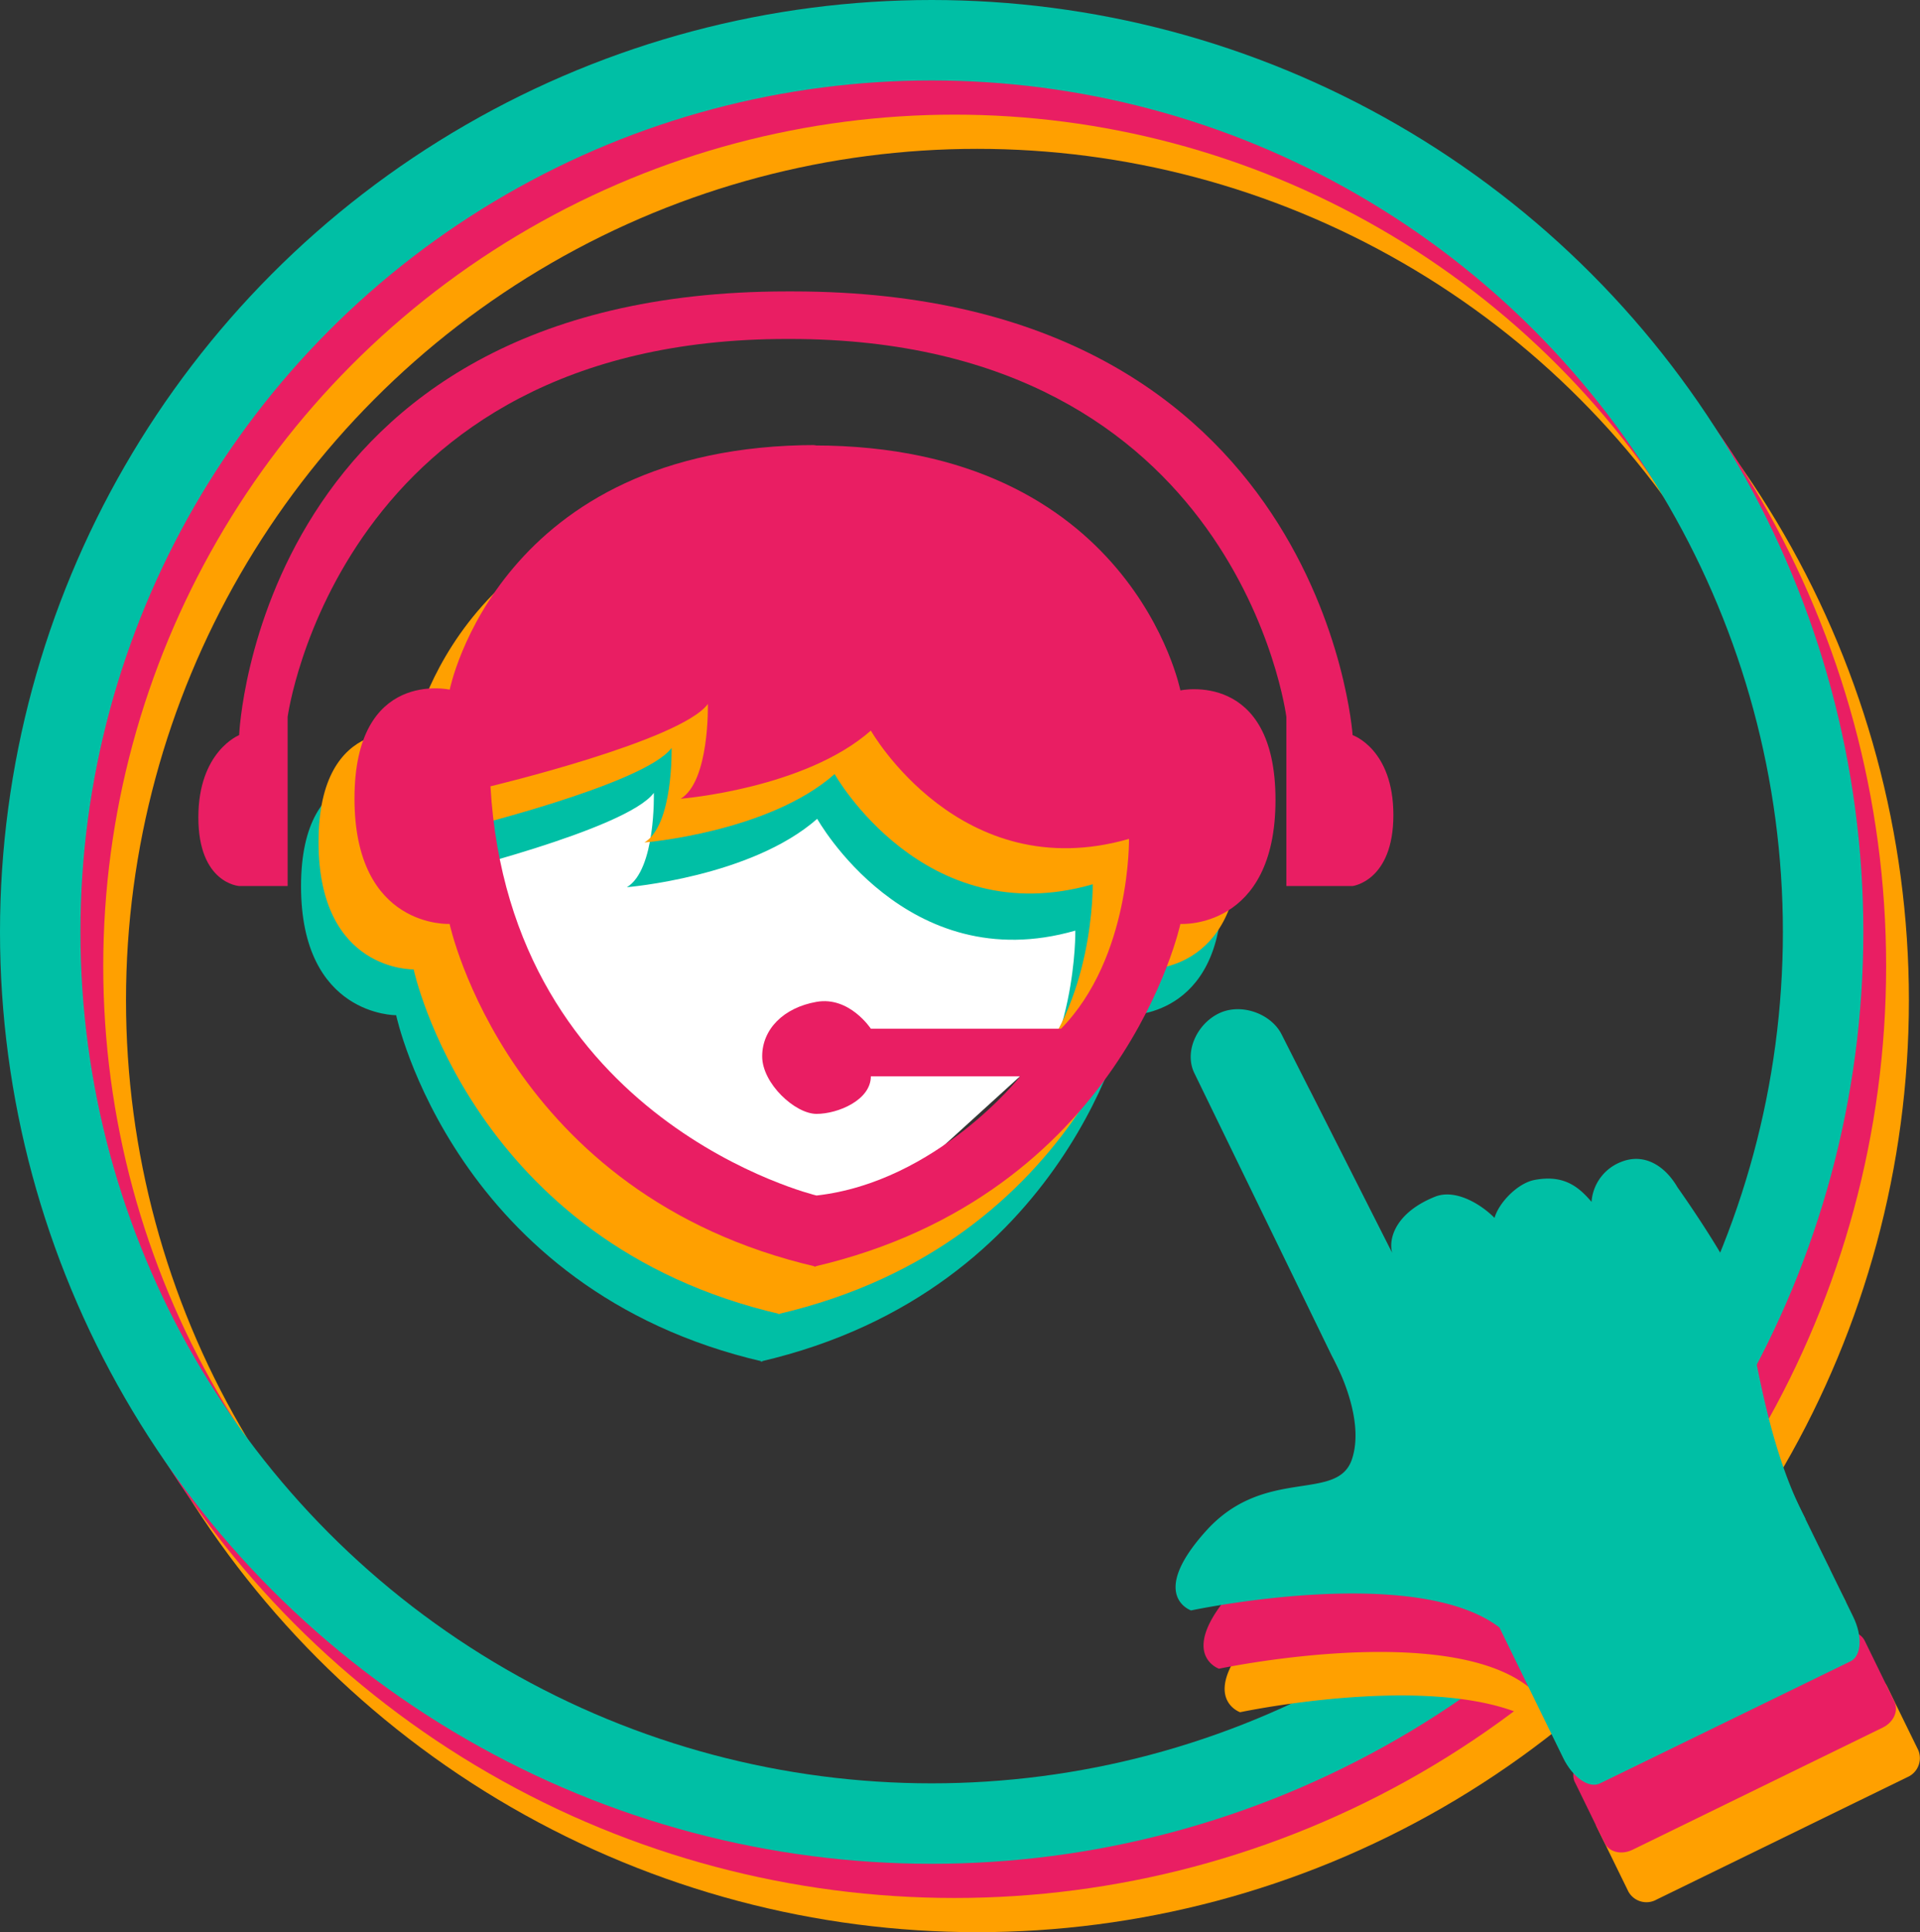
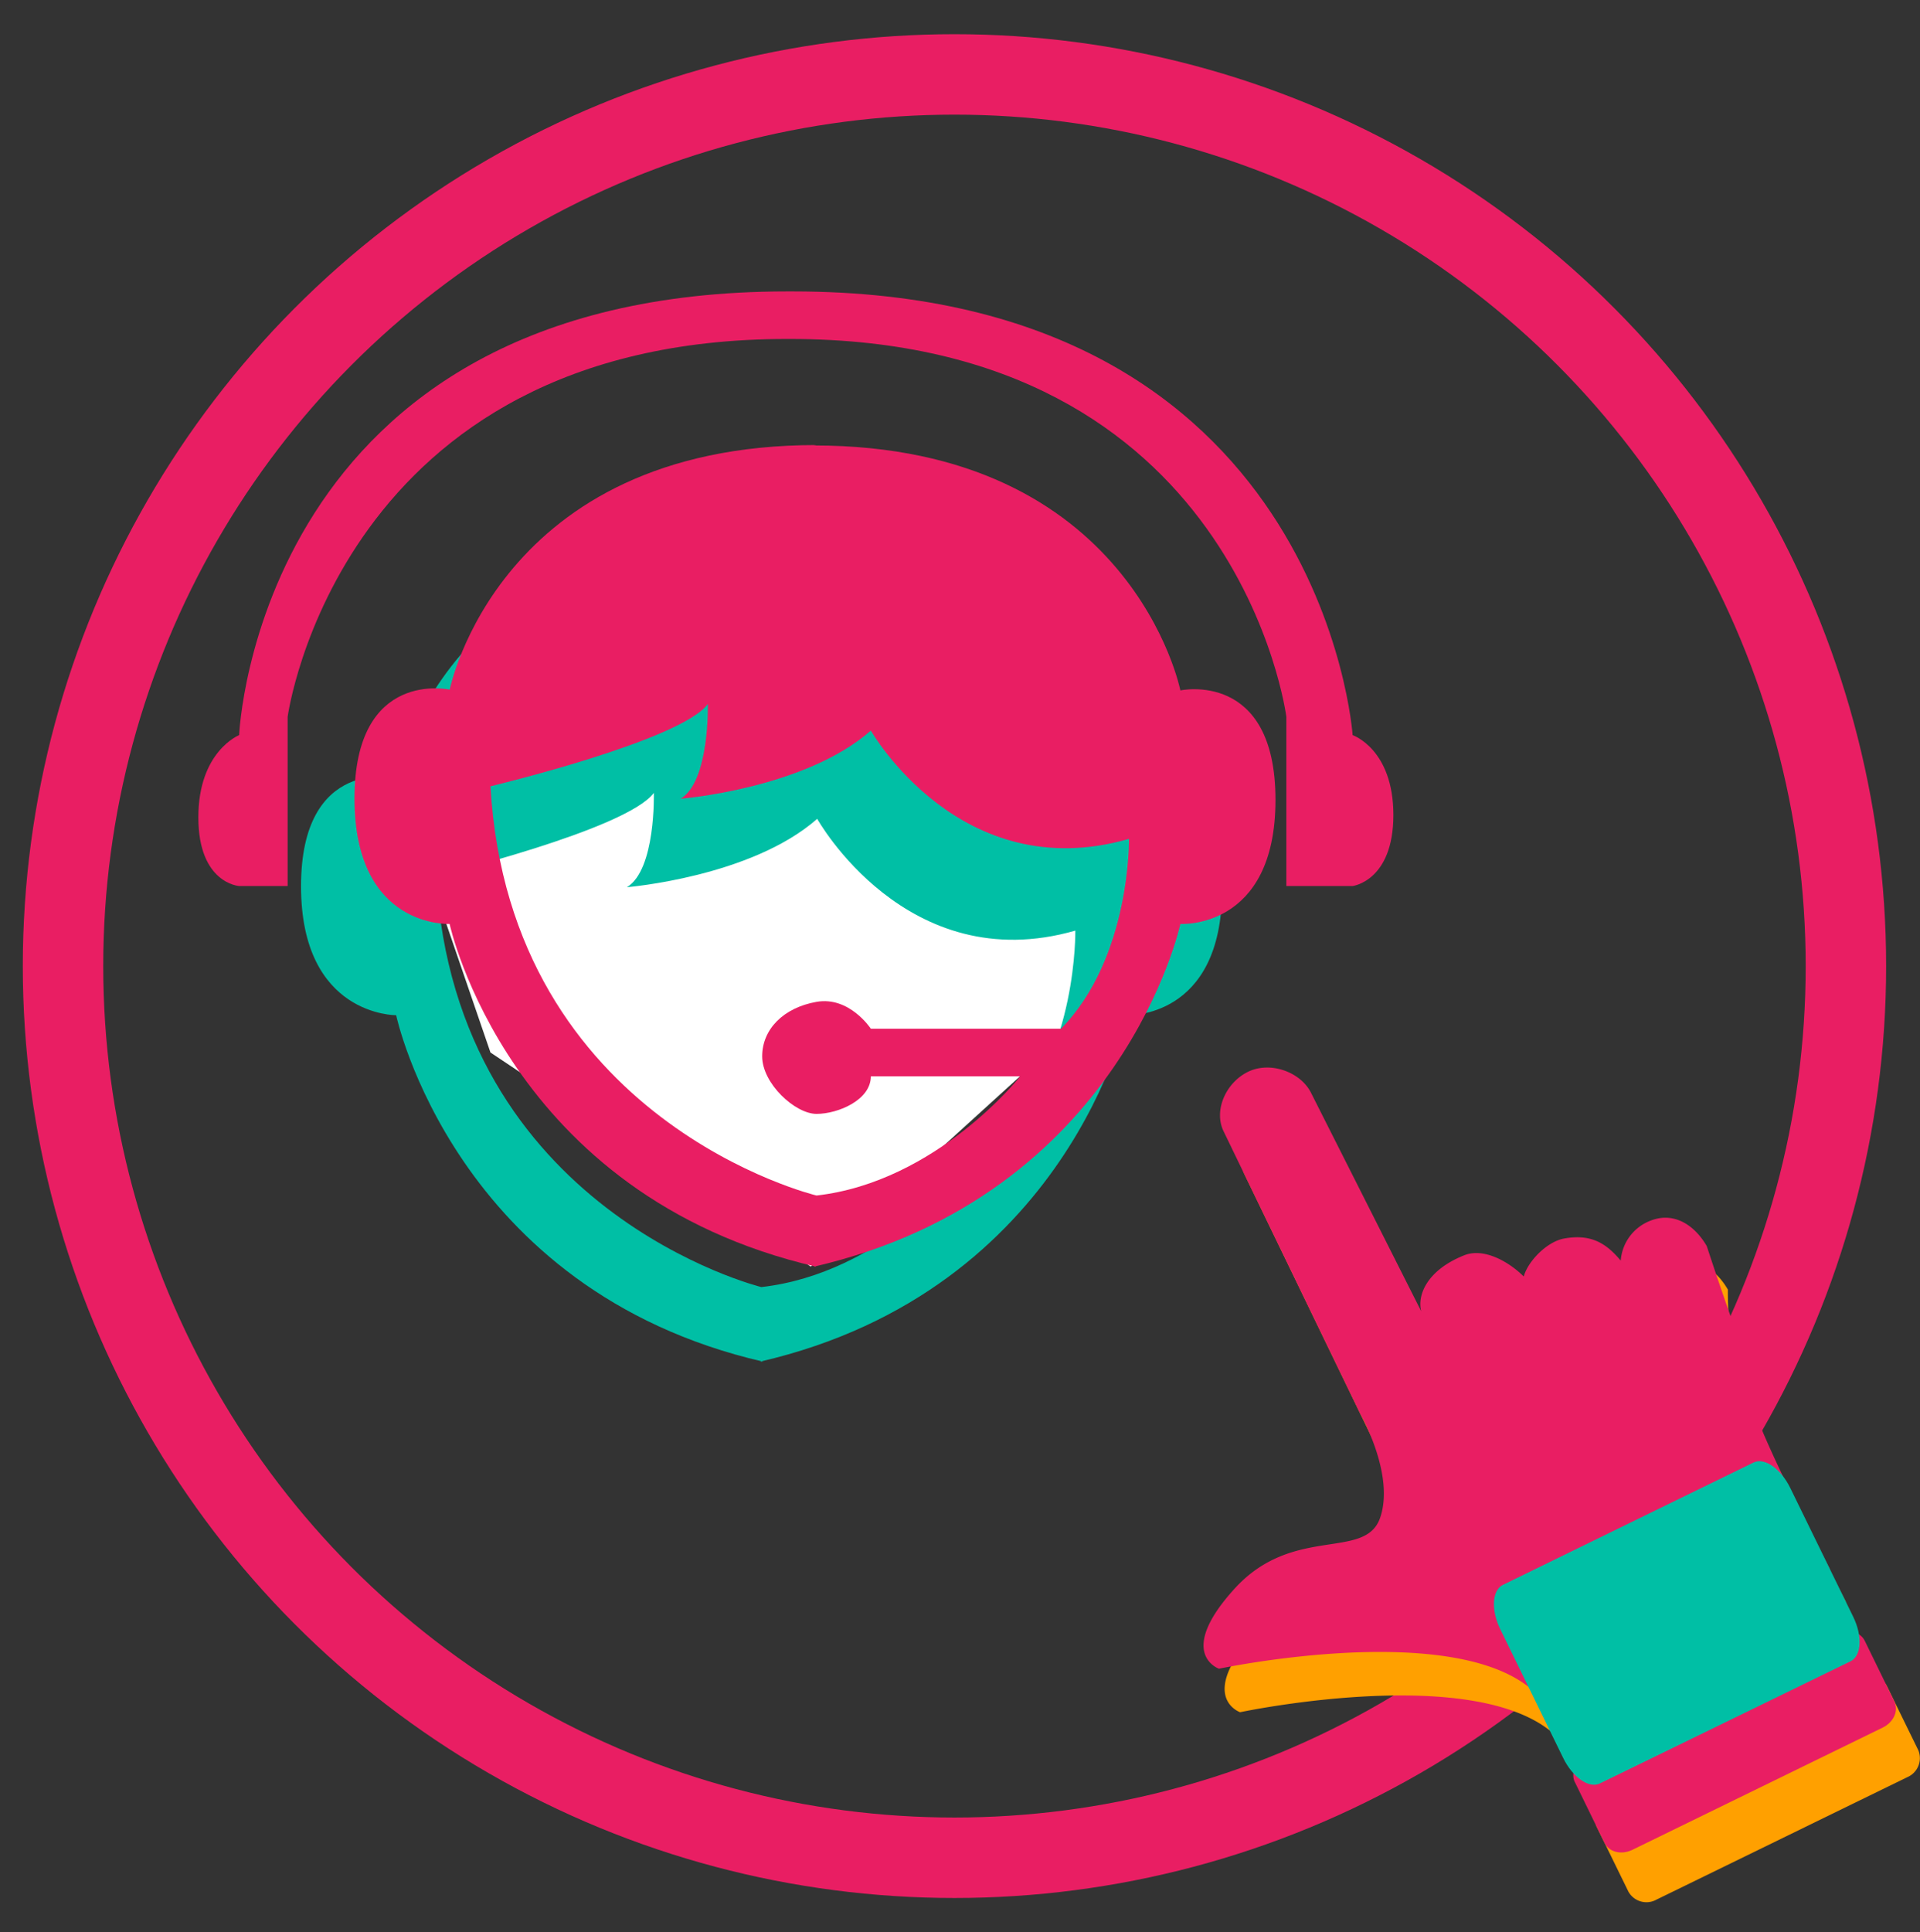
<svg xmlns="http://www.w3.org/2000/svg" viewBox="0 0 477.39 480.3">
  <rect x="0" y="0" width="477.39" height="480.3" fill="#333333" stroke="none" />
  <defs>
    <style>.cls-1,.cls-2,.cls-3{fill:none;stroke-miterlimit:10;stroke-width:20px;}.cls-1{stroke:#ffa000;}.cls-2{stroke:#e91e63;}.cls-3{stroke:#00bfa5;}.cls-4{fill:#fff;}.cls-10,.cls-5{fill:#00bfa5;}.cls-5,.cls-6,.cls-7{fill-rule:evenodd;}.cls-6,.cls-8{fill:#ffa000;}.cls-7,.cls-9{fill:#e91e63;}</style>
  </defs>
  <title>Yooz-2020-Icons-PageContact-Web-Ask-Support</title>
  <g id="Calque_2" data-name="Calque 2">
-     <circle class="cls-1" cx="242.98" cy="248.65" r="221.65" />
    <circle class="cls-2" cx="237.32" cy="240.15" r="221.65" />
-     <circle class="cls-3" cx="231.65" cy="231.65" r="221.65" />
  </g>
  <g id="Support">
    <polygon class="cls-4" points="98.5 193.29 195.68 143.38 278.45 214.33 266.63 255.72 201.59 314.84 121.95 261.63 98.5 193.29" />
    <path class="cls-5" d="M196.56,143c-79.14,0-91.2,60.8-91.2,60.8s-23.65-5.31-23.65,27,23.65,32.06,23.65,32.06,14.47,68.38,91.2,86.11h-.7c76.73-17.73,91.2-86.11,91.2-86.11s23.65,1.1,23.65-31.23-23.65-27.44-23.65-27.44-12.06-61-91.2-61Zm49.86,158.7s-20.35,25.36-50.26,28.74c0,0-76-18.7-80.87-102.17,0,0,47.39-11.51,54.14-20.68,0,0,.53,19.1-6.7,23.45,0,0,30.9-2.53,47.32-17,0,0,22.2,39.85,64.18,27.79,0,0,.5,30.31-16.87,48.05Z" transform="translate(-6.86 -10.5)" />
-     <path class="cls-6" d="M200.91,132c-79.14,0-91.2,60.8-91.2,60.8s-23.65-5.31-23.65,27,23.65,31.67,23.65,31.67,14.46,68,91.2,85.71h-.7c76.73-17.74,91.2-85.71,91.2-85.71s23.65,1.3,23.65-31-23.65-27.33-23.65-27.33-12.06-61-91.2-61Zm50.64,157.9S230.81,315.63,200.9,319c0,0-76.25-18.49-81.06-102,0,0,47.29-11.41,54-20.58,0,0,.48,19.15-6.75,23.5,0,0,30.88-2.5,47.29-17,0,0,22.2,39.47,64.17,27.4,0,0,.49,29.93-16.89,47.67Z" transform="translate(-6.86 -10.5)" />
    <path class="cls-7" d="M203.27,94.76c111.47,0,123.43,93.93,123.43,93.93v42.06h16.48s10.13-1.25,10.13-17.66-10.13-19.85-10.13-19.85S335.73,82.94,204,82.94h-1.46c-131.74,0-136.22,110.3-136.22,110.3s-10.14,4-10.14,20.44,10.14,17.07,10.14,17.07H78.38V188.69S91.07,94.76,202.54,94.76Z" transform="translate(-6.86 -10.5)" />
    <path class="cls-7" d="M209.88,121.13c-79.14,0-91.2,60.8-91.2,60.8S95,176.62,95,209s23.65,31.17,23.65,31.17,14.46,67.49,91.2,85.22h-.7c76.73-17.73,91.2-85.22,91.2-85.22S324,241.67,324,209.34s-23.65-27.22-23.65-27.22-12.06-60.89-91.2-60.89Zm60.8,145.09H223.39s-5.31-8.12-13.51-6.68-13.51,6.8-13.51,13.55,8.19,14.3,13.51,14.3,13.51-3.43,13.51-9.34h37.15s-20.75,26.25-50.66,29.63c0,0-76.25-18.25-81.07-101.72,0,0,47.29-11.29,54.05-20.46,0,0,.48,19.2-6.76,23.55,0,0,30.88-2.47,47.29-16.94,0,0,22.19,39,64.18,26.92,0,0,.48,29.45-16.89,47.19" transform="translate(-6.86 -10.5)" />
  </g>
  <g id="Calque_1" data-name="Calque 1">
    <path class="cls-8" d="M396.38,445c.27-.18.45-.47.76-.62l68.68-35.69c-10.88-20.84-22.77-44.89-26.15-53.56s-3.19-24.07-3.19-24.07c-3-5.18-8.12-8.64-14-6.3a11.52,11.52,0,0,0-7.39,9.91c-3.38-4-7.08-6.76-14.11-5.47-4.26.78-8.95,5.66-10,9.43-3.44-3.46-9.76-7.29-14.81-5.28-9.51,3.8-11.68,10.12-10.68,13.93l-27.35-54.23c-2.57-5.25-10.1-8.05-15.64-5.35s-8.71,9.6-6.14,14.86l34,70.27s8.62,15,4.91,25.76-21.67,1.6-36.27,17.71-3.8,19.82-3.8,19.82,65.12-13.82,81.16,8.88" transform="translate(-6.86 -10.5)" />
    <path class="cls-8" d="M403.91,464.7l7.83,16a5.13,5.13,0,0,0,7,2l62.33-30.42a5.15,5.15,0,0,0,2.75-6.73l-7.83-16a5.15,5.15,0,0,0-7-2L406.65,458a5.14,5.14,0,0,0-2.74,6.73" transform="translate(-6.86 -10.5)" />
    <path class="cls-9" d="M391.07,434.13c.27-.17.45-.46.76-.61l70-33c-10.88-20.84-24.9-48.37-22-55.57-3.39-8.72-8.6-24.7-8.6-24.7-3-5.17-8.12-8.64-14-6.31a11.55,11.55,0,0,0-7.39,9.92c-3.38-4-7.08-6.77-14.11-5.48-4.26.78-9,5.67-10,9.44-3.45-3.46-9.76-7.29-14.81-5.28-9.51,3.8-11.69,10.12-10.68,13.93l-27.36-54.23c-2.56-5.24-10.09-8-15.63-5.35s-8.71,9.61-6.14,14.86l34,70.27s8.62,15,4.91,25.76-21.68,1.6-36.27,17.71-3.8,19.82-3.8,19.82,65.11-13.82,81.16,8.87" transform="translate(-6.86 -10.5)" />
    <path class="cls-9" d="M398.47,453.56l7.36,15.08c1.11,2.26,4.17,3,6.87,1.71L475,439.93c2.7-1.32,4-4.21,2.88-6.47l-7.36-15.08c-1.11-2.27-4.17-3-6.87-1.72l-62.33,30.43c-2.7,1.31-4,4.2-2.87,6.47" transform="translate(-6.86 -10.5)" />
-     <path class="cls-10" d="M384.06,419.61c.27-.18.45-.47.76-.62l70.92-31c-10.91-20.82-12.89-48-16.27-56.65s-15.53-25.72-15.53-25.72c-3-5.17-8.13-8.64-14-6.29a11.52,11.52,0,0,0-7.36,9.93c-3.39-4-7.1-6.76-14.12-5.46-4.25.78-8.93,5.67-10,9.44-3.44-3.46-9.76-7.28-14.8-5.26-9.5,3.81-11.66,10.13-10.66,13.94l-27.43-54.19c-2.57-5.24-10.1-8-15.63-5.33s-8.69,9.61-6.11,14.87L338,347.51s8.64,14.95,5,25.75-21.67,1.62-36.23,17.75-3.76,19.81-3.76,19.81,65.05-13.89,81.13,8.79" transform="translate(-6.86 -10.5)" />
    <path class="cls-10" d="M379.9,415.51l15.64,32c2.35,4.82,6.42,7.64,9.11,6.32L467,423.45c2.7-1.32,3-6.26.63-11.08l-15.64-32c-2.36-4.82-6.42-7.64-9.12-6.32l-62.33,30.42c-2.7,1.32-3,6.26-.62,11.08" transform="translate(-6.86 -10.5)" />
  </g>
</svg>